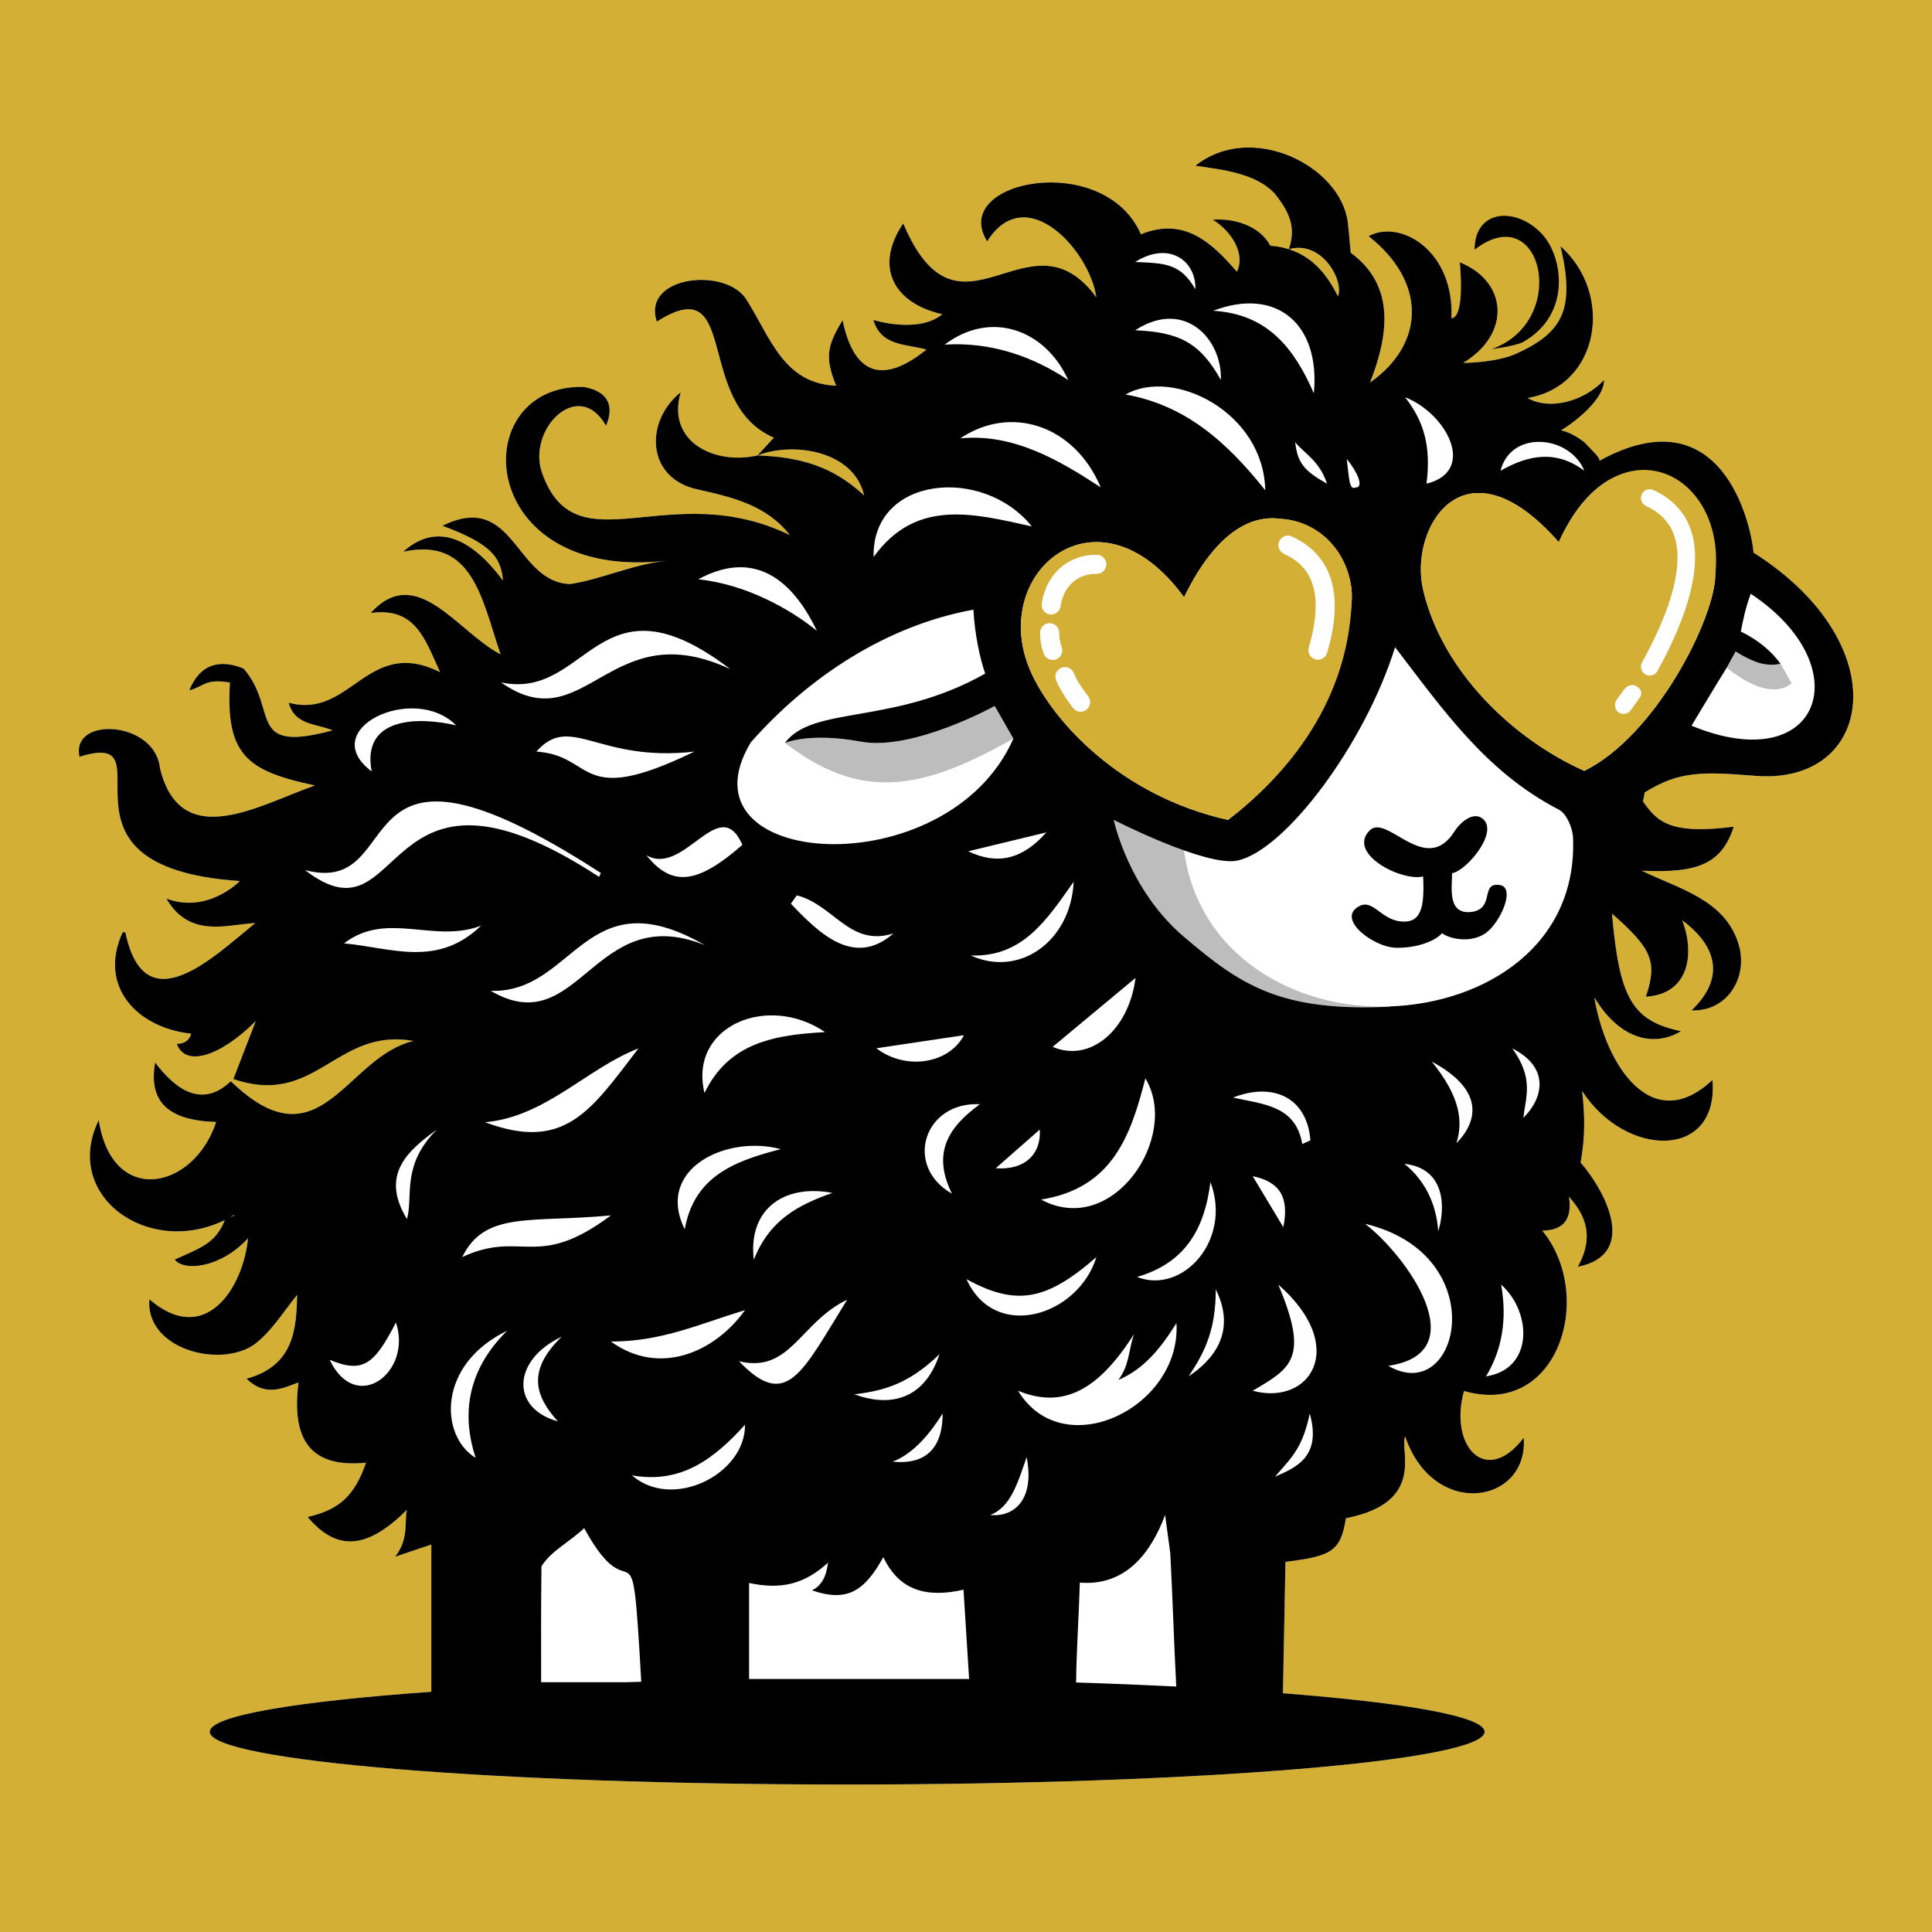
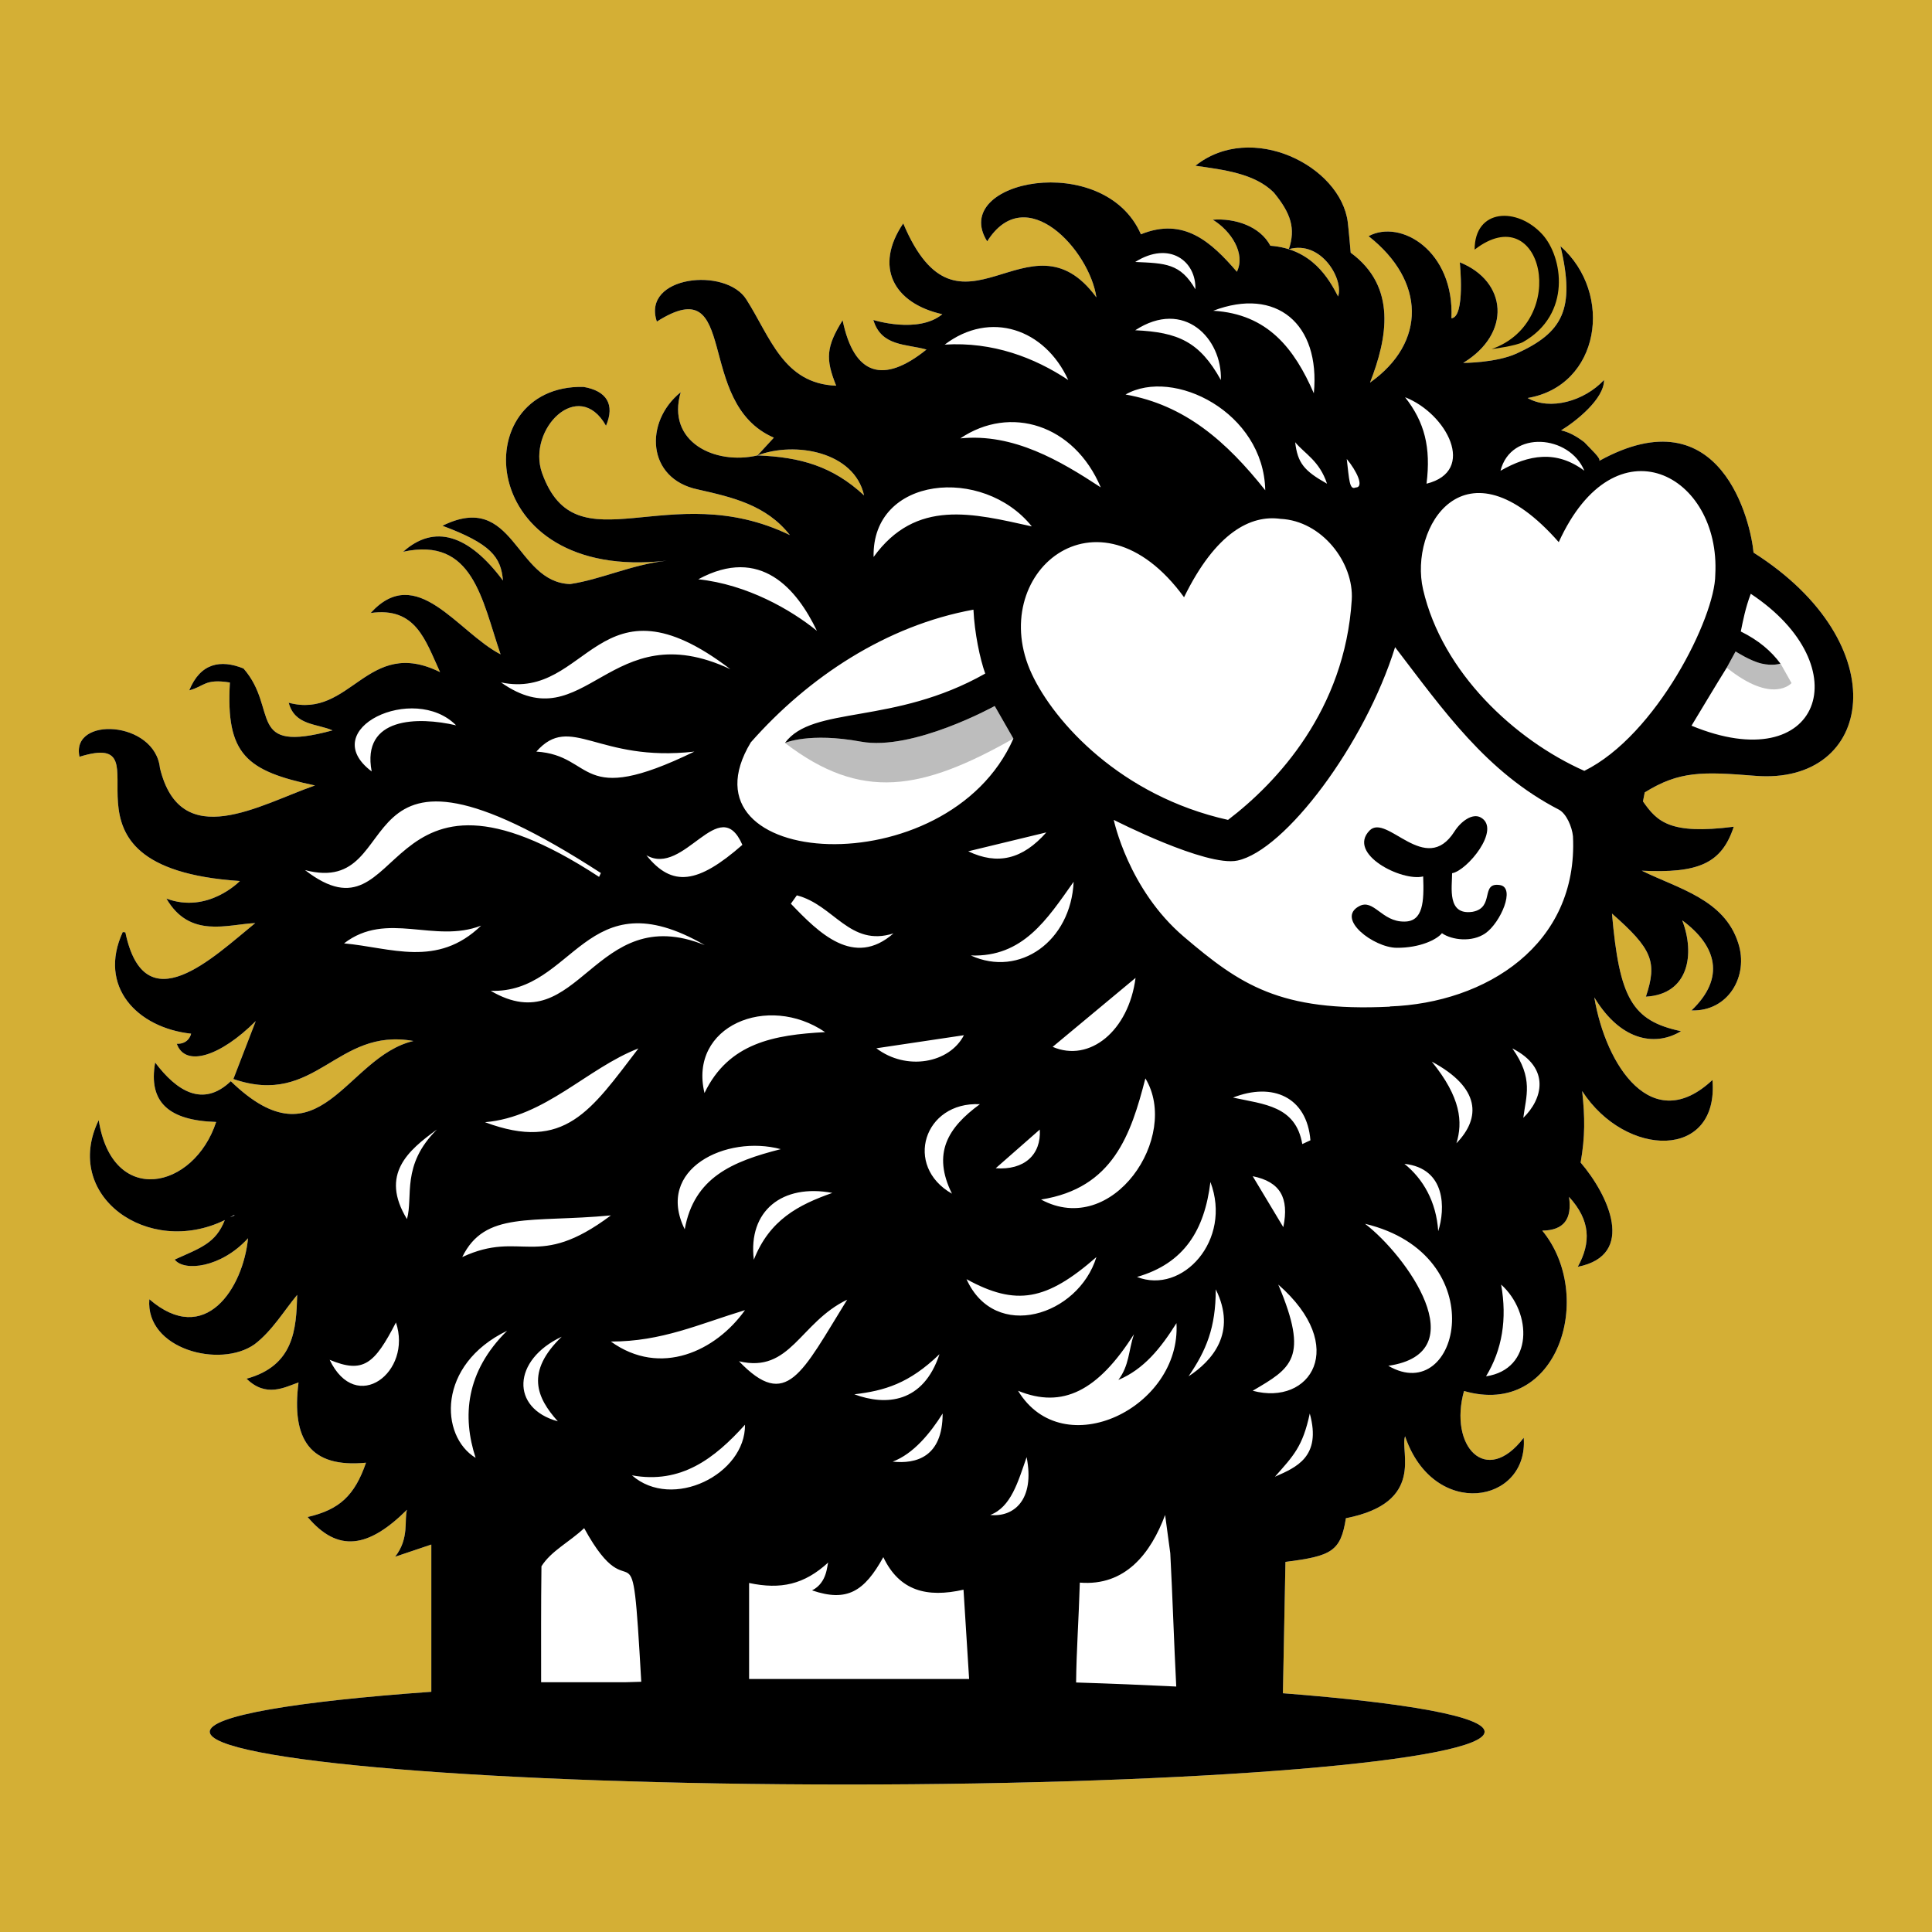
<svg xmlns="http://www.w3.org/2000/svg" id="Layer_2" viewBox="0 0 1200.49 1200.49">
  <defs>
    <style>.cls-1{fill:#d4af35;}.cls-2{fill:#fff;}.cls-3{opacity:.26;}</style>
  </defs>
  <g id="Layer_1-2">
    <rect class="cls-1" width="1200.49" height="1200.49" />
    <path class="cls-2" d="M1089.6,343.38c-1.59-18.18-19.77-98.99-95.85-57.02,1.18-1.49-5.26-7.23-9.3-11.58q-7.7-5.94-14.42-7.36c9.35-5.69,26.81-19.61,26.67-31.3-12.25,13.12-33.53,19.18-47.48,11.19,44.89-7.54,53.81-64.73,20.41-94.36,9.43,39.59,1.03,53.75-27.16,66.67-12.93,5.93-33.28,5.88-33.28,5.88,30.15-18.27,27.41-50.66-2.12-62.51,0,0,3.58,34.06-5.19,34.79,1.89-41.87-31.53-61.8-51.49-51.04,35.38,27.76,36.04,66.13.9,91,10.7-27.47,16.96-59.45-12.02-80.73,0,0-1.26-14.66-1.79-18.87-4.42-35.15-59.93-62.93-94.69-35.15,17.54,2.49,36.76,4.76,48.66,16.57,10.7,12.96,13.74,22.49,9.38,35.29,20.25-5.8,34.29,18.94,30.62,29.35-5.66-10.91-16.16-29.59-42.08-31.51-6.4-12.12-21.96-17.24-35.76-16.16,11.44,7,20.47,21.01,14.96,32.33-15.93-18.49-32.96-34.14-59.64-23.28-22.8-52.43-119.42-33.47-95.52,4.39,24-38.12,63.65,5.57,67.86,34.82-41.89-57.23-84.94,37.09-120.02-45.98-18.25,26.9-6.09,49.63,24.28,56.44-15.08,12.39-42.86,3.56-42.86,3.56,4.93,16.56,20.39,14.81,33.02,18.38-26.69,21.53-45,16.31-52.11-18.2-10.31,16.61-10.68,24.07-4.01,40.67-32.79-1.22-40.95-30.28-55.72-53.46-12.64-20.5-65.32-14.9-55.7,13.62,52.24-33.14,22.6,50.54,72.71,72.13-4.22,4.58-7.19,7.81-10.16,11.03,23.14-8.86,60.15-2.43,66.21,24.85-19.49-18.13-39.59-23.84-66.21-24.85-26.47,6.14-56.76-8.4-47.73-39.26-22.77,18.32-21.23,53.77,10.66,60.41,21.35,4.83,42.49,9.59,57.19,28.36-75.43-36.58-132.72,21.26-154.04-38.7-9.4-26.91,22.63-59.65,39.78-29.23,5.68-13.33.35-21.7-13.99-24.16-73.57-1.65-67.73,121.63,51.63,107.99-22.03,2.52-40.48,11.6-59.94,14.53-34.45-1.12-34.53-58.34-79.34-36.23,30.09,11.19,36.4,19.4,37.61,34.05-21.37-28.7-42.67-35.22-62.02-17.9,43.49-9.44,48.87,29.73,60.54,63.75-26.75-13.82-52.08-57.21-80.73-25.7,28.11-3.93,33.94,16.87,43.13,36.75-45.33-22.47-55.28,29.46-94.06,19.01,3.74,14.18,17.43,12.89,27.24,17.18-54.23,14.67-33.13-13.08-55.32-38.45-14.24-5.75-26.79-3.4-33.71,13.57,9.39-2.37,9.51-7.43,25.25-4.86-2.61,44.92,10.36,54.99,52.88,63.97-34.04,11.78-83.45,42.22-96.34-10.78-3.05-29.61-55.64-32.39-49.98-7.05,58.7-18.3-28.2,68.73,99.64,77.2,0,0-19.8,20.61-45.66,10.91,14.54,25.04,37.93,16,55.21,15.23-26.02,21.13-68.69,63.06-80.7,5.76-1.67-.19-1.63-.19-1.63-.19-15.59,33.86,8.94,59.49,42.49,63.16,0,0-1.23,6.54-8.91,6.27,5.26,14.82,27.1,7.85,49.06-14.1l-13.8,35.74c-.07.08-.15.13-.22.21,51.7,17.88,63.78-32.22,111.99-23.59-42.28,9.91-57.8,78.87-113.47,25-17.33,16.55-33.65,6.12-47-11.62-4.39,24.78,8.59,36.04,37.9,36.94-13.77,42.09-64.53,53.04-72.97-1.15-22.94,47.02,30.73,85.4,78.33,62.12,0,0-.01.02,0,.03-5.61,14.31-14.87,17.19-31.13,24.5,5.76,7.6,28.78,5.18,45.58-13.23-3.06,30.93-26.59,67.83-61.33,37.89-2.51,31.06,44.08,43.2,65.46,27.93,10.86-8.28,18.34-20.97,26.41-30.64-.55,21.19-1.91,44-31.47,52.08,12.17,11.91,23.56,5.37,32.3,2.33-4.53,35.53,7.27,53.24,41.93,49.87-7.06,20.4-16.46,29.17-36.27,33.74,18.85,22.35,37.78,19.27,61.73-4.49-1.86,6.16,1.62,17.78-7.38,29.18,7.62-2.57,13.78-4.64,22.5-7.58v91.49c-84.3,6.01-137.67,14.91-137.67,24.84,0,18.11,177.33,32.78,396.08,32.78s396.08-14.68,396.08-32.78c0-9.44-48.21-17.94-125.33-23.93l1.58-81.62c28.69-3.62,34.33-6.53,37.56-27.14,49.7-9.7,33.38-41.57,36.77-50.91,17.78,52.12,76.81,41.87,73.72.92-23.47,30.7-46.65,5.14-37.1-29.06,58.72,16.96,81.72-59.43,48.63-99.65,13.59-.17,18.57-7.37,16.63-20.97,13.31,14.51,13.8,28.33,5.43,43.45,36.72-7.24,18.89-44.81,1.78-64.78,2.83-16.16,2.7-28.19.95-44.41,27.05,41.69,85.11,42.79,80.96-6.9-37.46,35.14-66.26-8.7-73.42-51.32,17.37,28.69,39.44,29.91,53.88,21-30.45-6.46-38.29-20.47-42.9-73.08,25.04,22,28.3,29.99,21.08,51.63,26.79-1.49,30.58-26.64,22.58-47.42,21.44,15.81,26.97,35.76,5.77,55.95,22.82.81,35.72-21.4,29.02-41.85-8.63-27.18-37.18-33.76-59.93-44.95,34.98,1.67,49.62-4.3,57.15-27.32-39.83,5.09-47.64-3.24-56.41-15.74.43-2.22.66-3.37,1.1-5.59,21.42-13.3,35.69-12.97,68.65-10.31,73.75,5.96,88.69-81.71-1.02-138.68Z" />
    <path d="M1089.6,343.38c-1.59-18.18-19.77-98.99-95.85-57.02,1.18-1.49-5.26-7.23-9.3-11.58q-7.7-5.94-14.42-7.36c9.35-5.69,26.81-19.61,26.67-31.3-12.25,13.12-33.53,19.18-47.48,11.19,44.89-7.54,53.81-64.73,20.41-94.36,9.43,39.59,1.03,53.75-27.16,66.67-12.93,5.93-33.28,5.88-33.28,5.88,30.15-18.27,27.41-50.66-2.12-62.51,0,0,3.58,34.06-5.19,34.79,1.89-41.87-31.53-61.8-51.49-51.04,35.38,27.76,36.04,66.13.9,91,10.7-27.47,16.96-59.45-12.02-80.73,0,0-1.26-14.66-1.79-18.87-4.42-35.15-59.93-62.93-94.69-35.15,17.54,2.49,36.76,4.76,48.66,16.57,10.7,12.96,13.74,22.49,9.38,35.29,20.25-5.8,34.29,18.94,30.62,29.35-5.66-10.91-16.16-29.59-42.08-31.51-6.4-12.12-21.96-17.24-35.76-16.16,11.44,7,20.47,21.01,14.96,32.33-15.93-18.49-32.96-34.14-59.64-23.28-22.8-52.43-119.42-33.47-95.52,4.39,24-38.12,63.65,5.57,67.86,34.82-41.89-57.23-84.94,37.09-120.02-45.98-18.25,26.9-6.09,49.63,24.28,56.44-15.08,12.39-42.86,3.56-42.86,3.56,4.93,16.56,20.39,14.81,33.02,18.38-26.69,21.53-45,16.31-52.11-18.2-10.31,16.61-10.68,24.07-4.01,40.67-32.79-1.22-40.95-30.28-55.72-53.46-12.64-20.5-65.32-14.9-55.7,13.62,52.24-33.14,22.6,50.54,72.71,72.13-4.22,4.58-7.19,7.81-10.16,11.03,23.14-8.86,60.15-2.43,66.21,24.85-19.49-18.13-39.59-23.84-66.21-24.85-26.47,6.14-56.76-8.4-47.73-39.26-22.77,18.32-21.23,53.77,10.66,60.41,21.35,4.83,42.49,9.59,57.19,28.36-75.43-36.58-132.72,21.26-154.04-38.7-9.4-26.91,22.63-59.65,39.78-29.23,5.68-13.33.35-21.7-13.99-24.16-73.57-1.65-67.73,121.63,51.63,107.99-22.03,2.52-40.48,11.6-59.94,14.53-34.45-1.12-34.53-58.34-79.34-36.23,30.09,11.19,36.4,19.4,37.61,34.05-21.37-28.7-42.67-35.22-62.02-17.9,43.49-9.44,48.87,29.73,60.54,63.75-26.75-13.82-52.08-57.21-80.73-25.7,28.11-3.93,33.94,16.87,43.13,36.75-45.33-22.47-55.28,29.46-94.06,19.01,3.74,14.18,17.43,12.89,27.24,17.18-54.23,14.67-33.13-13.08-55.32-38.45-14.24-5.75-26.79-3.4-33.71,13.57,9.39-2.37,9.51-7.43,25.25-4.86-2.61,44.92,10.36,54.99,52.88,63.97-34.04,11.78-83.45,42.22-96.34-10.78-3.05-29.61-55.64-32.39-49.98-7.05,58.7-18.3-28.2,68.73,99.64,77.2,0,0-19.8,20.61-45.66,10.91,14.54,25.04,37.93,16,55.21,15.23-26.02,21.13-68.69,63.06-80.7,5.76-1.67-.19-1.63-.19-1.63-.19-15.59,33.86,8.94,59.49,42.49,63.16,0,0-1.23,6.54-8.91,6.27,5.26,14.82,27.1,7.85,49.06-14.1l-13.8,35.74c-.07.08-.15.13-.22.21,51.7,17.88,63.78-32.22,111.99-23.59-42.28,9.91-57.8,78.87-113.47,25-17.33,16.55-33.65,6.12-47-11.62-4.39,24.78,8.59,36.04,37.9,36.94-13.77,42.09-64.53,53.04-72.97-1.15-22.94,47.02,30.73,85.4,78.33,62.12,0,0-.01.02,0,.03-5.61,14.31-14.87,17.19-31.13,24.5,5.76,7.6,28.78,5.18,45.58-13.23-3.06,30.93-26.59,67.83-61.33,37.89-2.51,31.06,44.08,43.2,65.46,27.93,10.86-8.28,18.34-20.97,26.41-30.64-.55,21.19-1.91,44-31.47,52.08,12.17,11.91,23.56,5.37,32.3,2.33-4.53,35.53,7.27,53.24,41.93,49.87-7.06,20.4-16.46,29.17-36.27,33.74,18.85,22.35,37.78,19.27,61.73-4.49-1.86,6.16,1.62,17.78-7.38,29.18,7.62-2.57,13.78-4.64,22.5-7.58v91.49c-84.3,6.01-137.67,14.91-137.67,24.84,0,18.11,177.33,32.78,396.08,32.78s396.08-14.68,396.08-32.78c0-9.44-48.21-17.94-125.33-23.93l1.58-81.62c28.69-3.62,34.33-6.53,37.56-27.14,49.7-9.7,33.38-41.57,36.77-50.91,17.78,52.12,76.81,41.87,73.72.92-23.47,30.7-46.65,5.14-37.1-29.06,58.72,16.96,81.72-59.43,48.63-99.65,13.59-.17,18.57-7.37,16.63-20.97,13.31,14.51,13.8,28.33,5.43,43.45,36.72-7.24,18.89-44.81,1.78-64.78,2.83-16.16,2.7-28.19.95-44.41,27.05,41.69,85.11,42.79,80.96-6.9-37.46,35.14-66.26-8.7-73.42-51.32,17.37,28.69,39.44,29.91,53.88,21-30.45-6.46-38.29-20.47-42.9-73.08,25.04,22,28.3,29.99,21.08,51.63,26.79-1.49,30.58-26.64,22.58-47.42,21.44,15.81,26.97,35.76,5.77,55.95,22.82.81,35.72-21.4,29.02-41.85-8.63-27.18-37.18-33.76-59.93-44.95,34.98,1.67,49.62-4.3,57.15-27.32-39.83,5.09-47.64-3.24-56.41-15.74.43-2.22.66-3.37,1.1-5.59,21.42-13.3,35.69-12.97,68.65-10.31,73.75,5.96,88.69-81.71-1.02-138.68ZM142.9,756.41c.91-.5,1.82-.98,2.72-1.52.41.33-1.1.92-2.72,1.52ZM984.45,292.49c-17.35-12.95-34.5-10.03-52.09.04,6.48-25.61,42.97-22.27,52.09-.04ZM886.4,300.56c2.81-22.63-1.21-38.28-13.33-53.74,25.86,10.1,44.85,45.91,13.33,53.74ZM842.3,302.94c-3.82,1.69-3.94-4.86-5.47-17.75,6.06,7.27,11.18,17.64,5.47,17.75ZM824.58,300.56c-14.33-8.03-18.26-12.89-19.8-25.77,6.06,7.27,15.06,11.5,19.8,25.77ZM816.38,244.4c-12.01-27.62-28.52-49.29-62.51-51.31,39.19-14.95,66.66,8.08,62.51,51.31ZM742.77,179.75c-9.29-16.12-18.69-16.15-37.38-16.97,21.3-13.38,37.98-.47,37.38,16.97ZM758.62,236.13c-13.23-23.85-26.62-29.71-53.23-30.92,30.34-19.8,54.08,5.13,53.23,30.92ZM786.19,304.64c-24.09-30.31-49.86-52.99-86.81-59.5,29.72-16.98,85.87,11,86.81,59.5ZM735.73,371.12c19.72-40.34,41.49-51.3,59.9-48.72,25.77,1.18,45.75,27.25,44.31,50.34-4.27,68.46-46.42,113.49-76.88,136.72-66.65-14.85-107.94-60.74-121.92-90.64-28.92-61.87,40.75-121.67,94.6-47.7ZM706.49,793.46c29.49-8.48,41.99-29.23,45.63-59.01,13.65,36.14-17.4,70.13-45.63,59.01ZM755.44,801.15c13.39,27.03-2.3,44.49-16.92,54.07,11-16.09,16.92-30.23,16.92-54.07ZM346.61,883.17c-29.49-8.09-28.28-38.16,2.42-52.58-22.63,21.89-15.64,37.8-2.42,52.58ZM287.22,781.11c14.14-28.85,42.45-21.18,92.36-25.89-46.18,34.61-55.19,8.62-92.36,25.89ZM295.54,905.87c-22.27-13.53-24.07-57.86,19.56-78.97-25.86,25.56-27.9,53.46-19.56,78.97ZM600.56,794.84c30.86,16.93,49.71,13.38,80.72-13.73-11.17,36.46-63.02,52.95-80.72,13.73ZM637.92,905.41c5.25,26.65-8.08,37.48-22.63,35.94,12.93-4.85,17.28-20.61,22.63-35.94ZM618.71,725.91c9.48-8.32,18.7-16.41,27.39-24.04.95,15.7-9.74,25.37-27.39,24.04ZM603.25,593.71c32.41,1.15,47.4-22.53,63.88-45.79-1.7,36.9-33.57,59.64-63.88,45.79ZM601.63,528.97c15.84-3.83,31.52-7.62,48.53-11.74-14.79,16.79-30.37,20.43-48.53,11.74ZM608.87,686.12c-20.05,14.64-29.71,30.6-17.35,55.6-30.13-17.14-17.43-57.3,17.35-55.6ZM585.73,878.32c0,27.09-16.49,31.44-31.04,29.9,12.93-4.85,23.43-17.78,31.04-29.9ZM530.85,866.38c18.59-2.21,33.94-6.54,52.93-24.94-10.09,30.41-33.19,32.26-52.93,24.94ZM544.55,651.37c18.65-2.79,37.16-5.55,54.4-8.12-9.01,17.49-35.81,22.28-54.4,8.12ZM491.42,561.55c1.23-1.73,2.47-3.46,3.7-5.2,23.05,5.86,32.89,32.3,60.05,23.64-24.61,21.55-46.42-.35-63.75-18.45ZM425.47,763.84c-18.56-37.55,25.98-58.87,59.68-49.79-30.27,7.66-53.87,17.68-59.68,49.79ZM517.19,741.24c-21.08,7.41-39.03,16.75-48.78,41.51-3.72-30.36,17.71-47.35,48.78-41.51ZM526.41,807.59c-28.28,45.68-37.57,69.11-67.23,38.25,32.02,7.68,37.74-24.09,67.23-38.25ZM512.69,641.33c-31.5,1.7-59.92,6.57-74.94,37.85-10.01-41.55,39.26-62.18,74.94-37.85ZM401.63,531.41c23.49,13.66,45.33-39.29,59.66-6.44-27.66,24.24-43.61,26.51-59.66,6.44ZM333.28,467.02c21.41-24.24,38.13,6.87,98.18,0-73.13,35.55-61.41,2.36-98.18,0ZM437.93,587.28c-69.17-27.98-77.86,60.71-133.02,28.39,52.2,1.74,58.55-71.42,133.02-28.39ZM396.71,651.46c-29.46,38.45-45.66,64.44-95.35,45.85,37.5-3.23,63.43-33.53,95.35-45.85ZM462.92,814.08c-18.09,25.43-52.47,41.74-83.34,19.52,31.68,0,54.55-10.77,83.34-19.52ZM462.92,885.29c.38,30.72-45.04,53.5-70.26,31.44,30.52,5.54,51.27-10.38,70.26-31.44ZM465.47,1043.27v-59.65c19.68,4.19,34.27.96,49.22-12.78-.88,1.33-.4,12.52-10.1,17.37,21.82,7.47,32.52.57,44.28-20.64,10,21.02,27.11,25.36,49.83,20.22,1.18,18.76,2.29,36.57,3.48,55.47h-136.71ZM632.58,864.18c27.77,11.38,49.7,0,72.01-35.11-3.4,10.23-2.83,19.3-9.67,28.38,15.73-6.61,26.23-19.54,36.1-35.29,3.07,52.52-70.45,88.25-98.43,42.02ZM646.88,745.36c44.76-7.04,55.84-40.36,64.83-75.28,21.85,36.1-20.25,99.38-64.83,75.28ZM654.09,650.49c17.02-14.16,35.34-29.41,51.51-42.86-4.28,32.99-28.58,52.76-51.51,42.86ZM683.98,302.84c-25.05-16.42-54.14-33.79-87.27-30.44,30.91-20.91,70.7-8.76,87.27,30.44ZM663.78,236.13c-21.01-13.95-46.87-23.85-76.77-22,28.28-21.45,62.22-9.85,76.77,22ZM641.13,327.09c-36.49-8.07-71.92-17.47-98.3,19-1.16-50.37,68.06-56.79,98.3-19ZM604.87,378.82c.68,14.56,4.05,30.56,7.32,39.72-57.03,32.28-107.2,19.66-124.44,43.1,0,0,15.08-6.73,47.2-.81,32.3,5.96,83.14-22.14,83.14-22.14l11.61,20.26c-40.94,92.8-210.75,81.21-163.17,2.34,35.74-40.55,84.25-72.64,138.34-82.46ZM507.61,391.99c-16.19-13.17-43.42-28.81-73.72-32.04,38.79-21.01,61.34,6.22,73.72,32.04ZM453.8,415.8c-75.36-35.3-89.88,45.24-142.49,8.23,54.41,11.53,60.24-71.02,142.49-8.23ZM283.42,450.71c-23.63-5.5-58.94-5.27-52.47,28.64-34.99-26.31,26.28-55.17,52.47-28.64ZM373.37,542.48c-.37.8-.75,1.6-1.12,2.39-138.41-90.63-119.18,44.91-182.72-4.22,66.74,17.55,18.06-105.57,183.85,1.83ZM213.78,586.19c26.56-20.49,56.01.3,85.18-11.03-27.3,26.42-56.24,13.63-85.18,11.03ZM204.84,844.95c20.92,8.72,27.84,2.66,41.19-23.2,10.34,30.71-24.66,57.78-41.19,23.2ZM252.88,757.51c-16.97-27.82.79-42.71,18.59-55.64-22.33,22.23-14.6,41.52-18.59,55.64ZM336.24,1045.3c0-23.59-.11-47.82.2-72.05,6.02-9.6,17.45-15.08,26.54-23.7,31.47,57.55,29.22-14.68,35.48,95.45-3.28.09-6.53.19-9.77.29h-52.46ZM668.66,1045.45c.2-19.8,1.64-39.18,2.31-62.06,28.28,2.32,44.11-18.2,53-42.04l3.21,23.78c1.41,26.52,2.32,55.98,3.71,82.84-19.69-.98-40.5-1.83-62.24-2.52ZM766.15,682.01c24.74-9.71,45.93-.3,48.11,26.54-1.69.78-3.38,1.56-5.06,2.34-4.07-23.79-23.8-24.69-43.04-28.88ZM797.41,762.53c-6.35-10.58-12.89-21.47-19.02-31.67,17.02,3.44,22.79,13.34,19.02,31.67ZM792.2,917.6c11.64-13.17,17.24-18.69,21.66-39.28,7.49,27.09-8.65,33.53-21.66,39.28ZM778.39,864.17c23.93-14.06,35.28-20.11,15.89-65.97,44.04,38.5,19.95,75.64-15.89,65.97ZM862.66,848.67c54.94-8.03,10.93-68.87-14.48-88.25,80.56,19.26,58.74,114.17,14.48,88.25ZM872.66,723.17c25.93,2.86,25.44,27.95,21.01,41.85-1.21-18.33-9.35-32.47-21.01-41.85ZM904.98,710.39c4.04-13.08,2.83-28.43-15.31-50.73,30.26,16.23,30.66,34.92,15.31,50.73ZM923.38,855.21q15.08-24.86,9.38-57.01c19.39,17.37,20.1,52.62-9.38,57.01ZM946.54,694.58c1.67-13.43,6.52-24.5-6.82-43.13,24.24,12.32,18.56,31.81,6.82,43.13ZM863.54,625.39h0c.08.04.15.08.23.12-68.68,3.35-93.33-13.85-128.04-43.35-34.71-29.49-43.67-72.71-43.67-72.71,0,0,57.45,29.38,76.82,25.29,29.58-6.24,79.28-72.34,97.98-132.6,30.09,39.28,56.69,77.71,101.9,101.01,4.61,2.54,8.05,10.63,8.64,16.49,3.32,67.37-54.06,103.62-113.86,105.74ZM984.45,478.99c-43.17-19.17-88.3-61.11-100.19-112.73-8.86-38.46,25.8-95.97,84.3-29.39,35.18-77.25,100.76-41.89,97.26,20.25-.04,26.37-36.56,99.78-81.37,121.87ZM1051.05,450.94c7.4-12.18,14.9-24.87,21.89-36.06l5.51-10.09s9.16,5.93,16.16,7.54c6.78,1.56,11.42.12,11.71.02-5.69-7.76-13.63-14.54-24.64-19.96,1.35-6.55,2.81-14.5,6.2-23.43,68.39,45.29,43.41,115.12-36.82,81.97Z" />
-     <path class="cls-1" d="M984.45,478.99c-43.17-19.17-88.3-61.11-100.19-112.73-8.86-38.46,25.8-95.97,84.3-29.39,35.18-77.25,104.38-44.35,97.26,20.25-.04,26.37-36.56,99.78-81.37,121.87Z" />
-     <path class="cls-1" d="M735.73,371.12c19.72-40.34,41.49-51.3,59.9-48.72,25.77,1.18,45.19,23.68,44.31,50.34-2.26,68.56-46.42,113.49-76.88,136.72-66.65-14.85-107.94-60.74-121.92-90.64-28.92-61.87,40.75-121.67,94.6-47.7Z" />
    <path d="M926.88,216.91s15.22-1.95,19.58-4.43c30.31-17.23,24.63-52.87,11.94-66.8-15.66-17.2-42.11-16.16-42.11,9.43,42.11-32.59,59.39,44.57,10.58,61.8Z" />
    <path d="M931.99,549.95c-12.42-1.91-2.93,14.08-17.05,16.63-15.94,2.28-12.64-15.23-12.64-23.99,9.27-1.52,30.73-27.39,17.81-34.63-5.17-2.9-12.38,2.43-16.35,8.69-18,28.35-42.01-11.58-52.76-.58-14.15,14.5,20.04,31.85,33.32,28.52.6,15.72,0,28.05-11.66,28.05-14.14.22-19.02-14.37-28.06-9.59-14.77,7.8,8.97,25.76,23.21,25.88,14.54.12,25.05-5.15,28.17-9.06,6.13,4.27,18.7,5.83,27.01.04,9.36-6.51,18.95-28.43,9-29.96Z" />
-     <path class="cls-3" d="M735.73,528.43l-43.67-18.97s8.96,43.21,43.67,72.71c34.71,29.49,59.36,46.69,128.04,43.35-.08-.04-.15-.08-.23-.12-58.35,2.08-119-31.17-127.81-96.96Z" />
    <path class="cls-3" d="M629.7,458.94c-57.03,32.28-94.54,39.07-141.95,2.69,0,0,15.08-6.73,47.2-.81,32.3,5.96,83.14-22.14,83.14-22.14l11.61,20.26Z" />
    <path class="cls-3" d="M1113.19,424.46s-11.58,13.47-40.25-9.58l5.51-10.09s9.16,5.93,16.16,7.54,11.77,0,11.77,0l6.82,12.11Z" />
    <path class="cls-2" d="M653.18,381.84c-.26,0-.53-.02-.8-.05-3.25-.44-5.52-3.42-5.08-6.67,2.04-15.13,13.41-30.4,34.19-30.4,3.27,0,5.93,2.65,5.93,5.93s-2.65,5.93-5.93,5.93c-14.54,0-21.13,10.4-22.45,20.13-.4,2.97-2.95,5.13-5.87,5.13Z" />
    <path class="cls-2" d="M654.13,410.08c-2.45,0-4.74-1.53-5.6-3.98-1.61-4.61-2.23-8.24-2.23-12.95,0-3.27,2.65-5.93,5.93-5.93s5.93,2.65,5.93,5.93.4,5.68,1.57,9.06c1.08,3.09-.56,6.47-3.65,7.55-.64.22-1.3.33-1.95.33Z" />
-     <path class="cls-2" d="M671.49,442.25c-1.77,0-3.53-.79-4.7-2.31-3.48-4.51-8.13-11.18-10.57-17.34-1.2-3.05.29-6.49,3.33-7.69,3.05-1.2,6.49.29,7.69,3.33,1.5,3.8,4.68,8.94,8.93,14.46,2,2.59,1.52,6.31-1.08,8.31-1.08.83-2.35,1.23-3.62,1.23Z" />
    <path class="cls-2" d="M818.96,409.91c-.55,0-1.11-.08-1.67-.24-3.14-.92-4.94-4.21-4.03-7.35,11.77-40.24-3.2-52.5-15.48-58.21-2.97-1.38-4.25-4.91-2.87-7.88,1.39-2.96,4.91-4.26,7.88-2.87,25.11,11.69,32.46,36.01,21.85,72.29-.76,2.59-3.12,4.27-5.69,4.27Z" />
    <path class="cls-2" d="M1025.11,419.75c-.89,0-1.8-.22-2.63-.68-2.65-1.46-3.62-4.78-2.16-7.43,19.03-34.62,25.79-61,20.1-78.41-2.76-8.43-8.52-14.59-17.61-18.82-2.74-1.28-3.93-4.53-2.65-7.27,1.27-2.74,4.54-3.92,7.27-2.65,11.82,5.51,19.7,14.03,23.4,25.34,6.68,20.4-.36,49.7-20.91,87.09-1,1.81-2.87,2.84-4.8,2.84Z" />
    <path class="cls-2" d="M1017.5,426.83c3.82,2.67,1.73,6.18,1.73,6.18l-6.01,8.46c-1.08,1.4-2.7,2.14-4.34,2.14-1.25,0-2.5-.42-3.54-1.3-2.29-1.93-2.33-5.48-.51-7.87,2.13-2.8,3.89-5.41,4.44-6.06,3.28-3.9,6.52-2.74,8.24-1.54Z" />
  </g>
</svg>